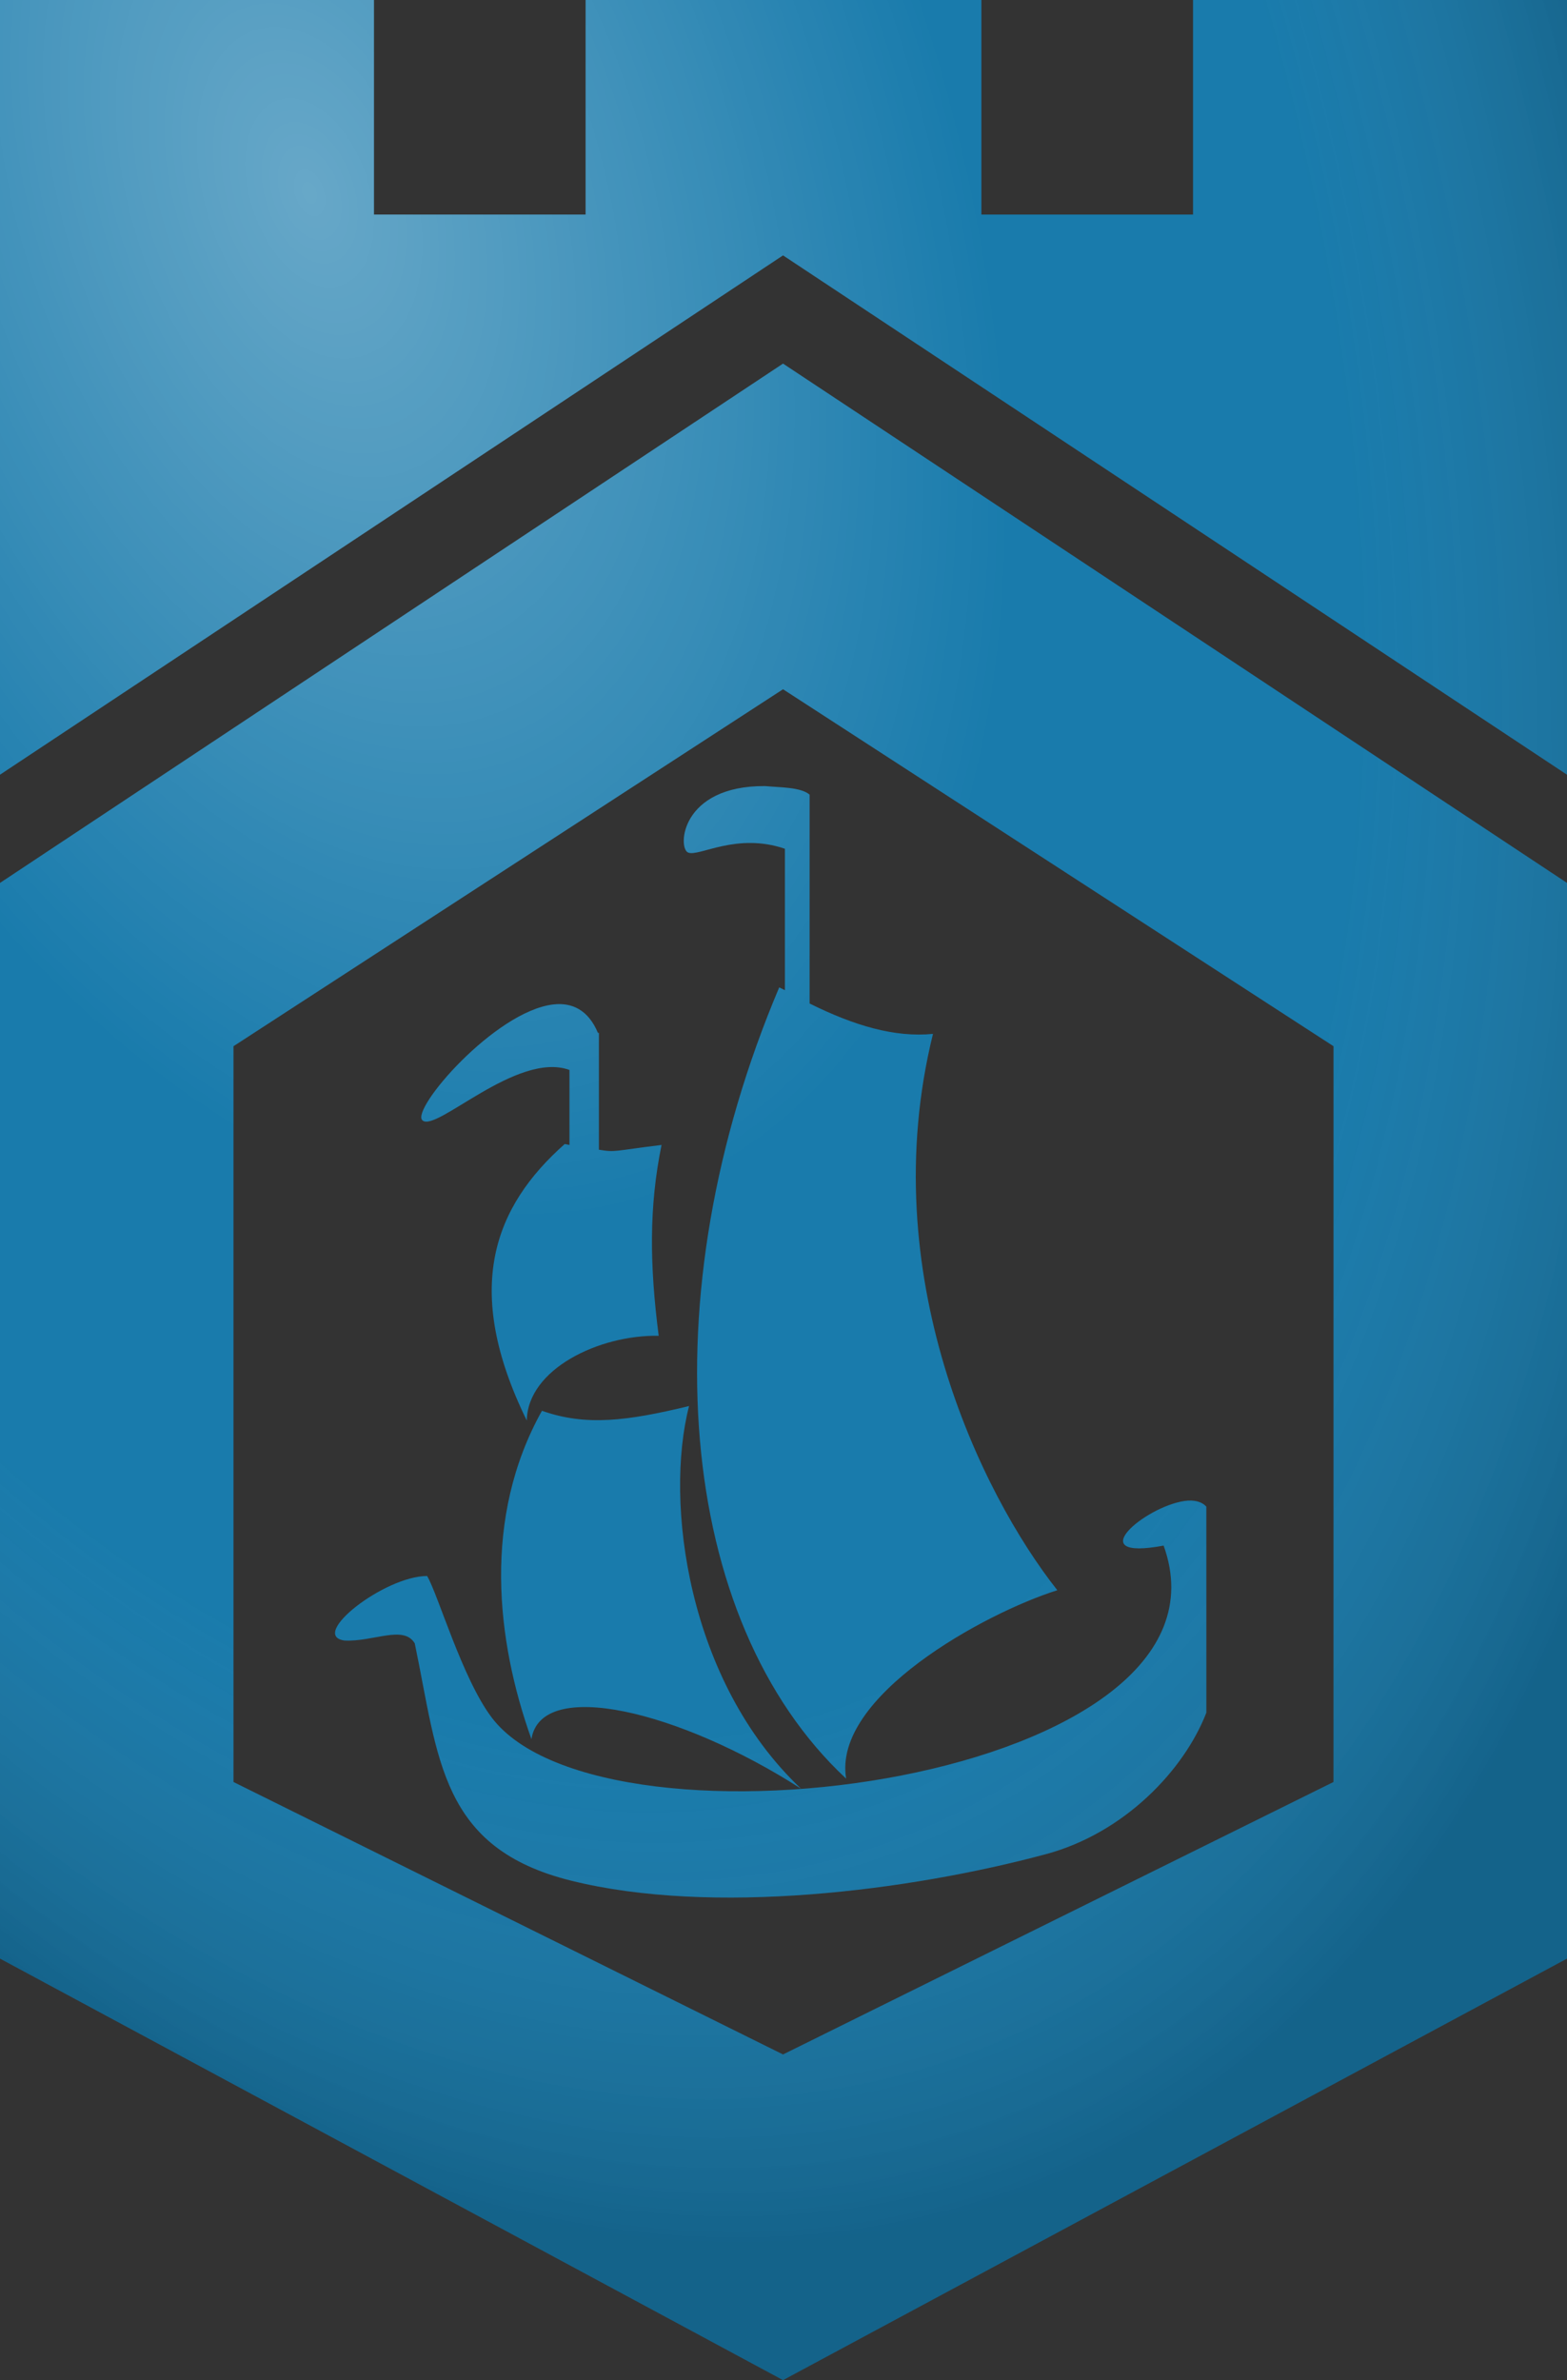
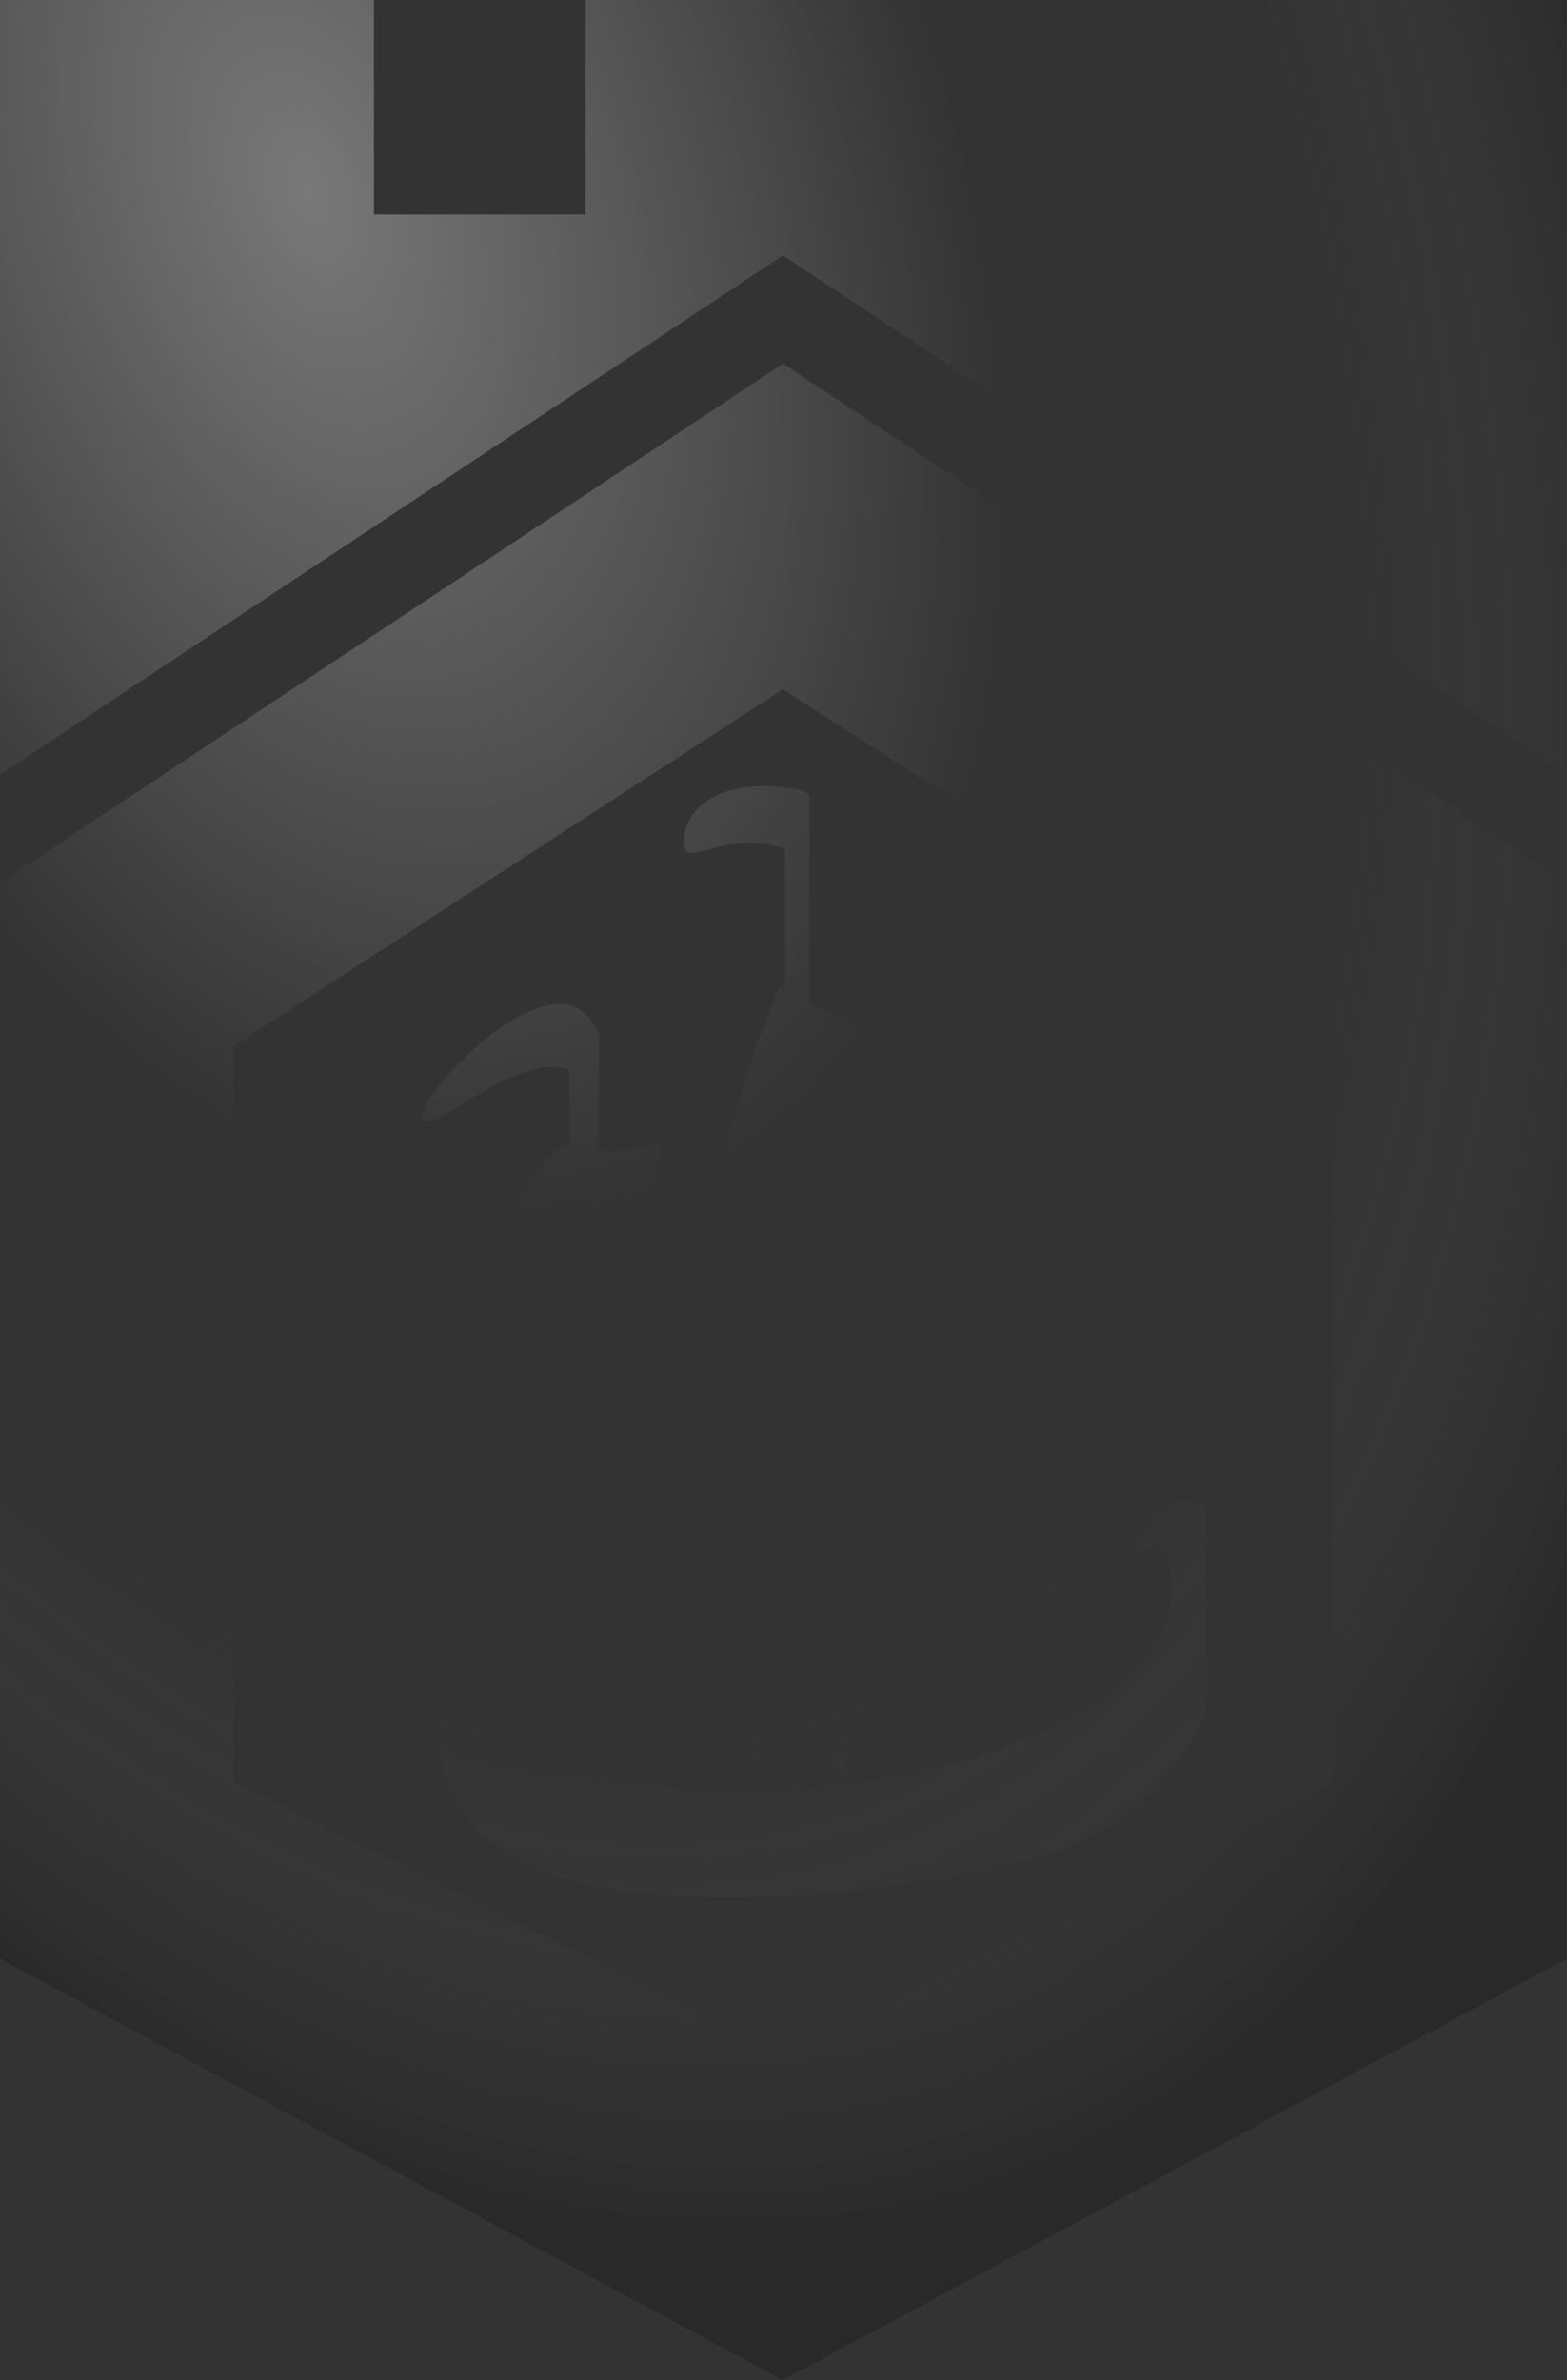
<svg xmlns="http://www.w3.org/2000/svg" xmlns:ns1="http://sodipodi.sourceforge.net/DTD/sodipodi-0.dtd" xmlns:ns2="http://www.inkscape.org/namespaces/inkscape" xmlns:xlink="http://www.w3.org/1999/xlink" width="287.357" height="436.344" id="svg2" ns1:version="0.32" ns2:version="0.46" ns1:docname="Svishtov.svg" ns2:output_extension="org.inkscape.output.svg.inkscape" version="1.0">
  <rect width="100%" height="100%" fill="#333333" stroke="none" />
  <defs id="defs4">
    <linearGradient id="linearGradient3259">
      <stop style="stop-color:#ffffff;stop-opacity:0.339;" offset="0" id="stop3261" />
      <stop id="stop3267" offset="0.5" style="stop-color:#ffffff;stop-opacity:0;" />
      <stop style="stop-color:#898989;stop-opacity:0;" offset="0.75" id="stop3269" />
      <stop style="stop-color:#000000;stop-opacity:0.196;" offset="1" id="stop3263" />
    </linearGradient>
    <ns2:perspective ns1:type="inkscape:persp3d" ns2:vp_x="0 : 526.18109 : 1" ns2:vp_y="0 : 1000 : 0" ns2:vp_z="744.09448 : 526.18109 : 1" ns2:persp3d-origin="372.04724 : 350.78739 : 1" id="perspective10" />
    <ns2:perspective id="perspective2390" ns2:persp3d-origin="372.04724 : 350.78739 : 1" ns2:vp_z="744.09448 : 526.18109 : 1" ns2:vp_y="0 : 1000 : 0" ns2:vp_x="0 : 526.18109 : 1" ns1:type="inkscape:persp3d" />
    <radialGradient ns2:collect="always" xlink:href="#linearGradient3259" id="radialGradient3265" cx="77.665" cy="430.817" fx="77.665" fy="430.817" r="143.678" gradientTransform="matrix(1.551,-0.534,0.884,2.566,-438.548,-704.439)" gradientUnits="userSpaceOnUse" />
  </defs>
  <ns1:namedview id="base" pagecolor="#ffffff" bordercolor="#666666" borderopacity="1.0" gridtolerance="10000" guidetolerance="10" objecttolerance="10" ns2:pageopacity="0.0" ns2:pageshadow="2" ns2:zoom="1" ns2:cx="103.86765" ns2:cy="91.958902" ns2:document-units="px" ns2:current-layer="layer1" showgrid="false" ns2:window-width="1280" ns2:window-height="949" ns2:window-x="0" ns2:window-y="26" />
  <g ns2:label="Layer 1" ns2:groupmode="layer" id="layer1" transform="translate(-5.962,-324.219)" style="display:inline">
-     <path style="fill:#197bac;fill-opacity:1;stroke:#ffffff;stroke-width:0;stroke-miterlimit:4;stroke-opacity:1" d="M 5.962,324.219 L 5.962,466.244 L 149.554,371.038 L 293.319,466.244 L 293.319,324.219 L 224.743,324.219 L 224.743,363.554 L 185.93,363.554 L 185.93,324.219 L 113.351,324.219 L 113.351,363.554 L 74.538,363.554 L 74.538,324.219 L 5.962,324.219 z M 149.554,390.88 L 5.962,486.085 L 5.962,683.284 L 149.554,760.562 L 293.319,683.284 L 293.319,486.085 L 149.554,390.88 z M 149.554,450.579 L 250.503,516.022 L 250.503,650.911 L 149.554,700.863 L 48.779,650.911 L 48.779,516.022 L 149.554,450.579 z M 146.247,468.332 C 130.779,468.244 130.193,479.712 132.149,480.516 C 134.145,481.336 140.987,476.779 149.902,479.82 L 149.902,505.753 C 149.552,505.555 149.21,505.436 148.857,505.231 C 124.8,562.028 130.032,621.319 161.125,650.294 C 158.611,635.236 186.492,619.96 199.854,615.753 C 185.887,598.072 166.158,557.787 177.054,513.759 C 170.06,514.45 162.632,512.266 154.427,508.19 L 154.427,469.899 C 152.782,468.505 149.004,468.595 146.247,468.332 z M 107.433,508.364 C 96.707,509.599 81.291,527.558 83.415,529.598 C 85.861,531.948 100.742,516.87 110.392,520.373 L 110.392,534.123 C 110.02,534.06 109.94,534.018 109.522,533.949 C 96.641,545.371 90.648,560.32 102.564,584.647 C 102.716,575.219 115.841,568.903 126.753,569.107 C 125.066,555.986 124.984,545.365 127.275,534.123 C 118.406,535.2 118.928,535.517 115.788,534.993 L 115.788,513.933 L 115.788,513.585 L 115.614,513.585 C 113.861,509.398 110.9,507.965 107.433,508.364 z M 132.323,581.987 C 120.952,584.732 113.431,585.709 105.345,582.857 C 94.433,602.402 96.922,624.892 103.418,643.056 C 105.188,631.719 130.576,637.85 152.85,652.131 C 132.067,632.54 127.769,599.644 132.323,581.987 z M 223.177,599.392 C 215.813,600.458 204.118,610.422 219.348,607.572 C 234.896,650.639 116.714,666.377 96.12,639.075 C 90.709,631.902 86.28,616.485 84.285,613.142 C 76.451,613.168 62.508,624.053 69.142,624.977 C 74.413,625.243 79.984,622.068 82.022,625.5 C 86.408,646.542 86.638,663.044 110.74,669.012 C 136.553,675.404 172.516,670.931 197.765,664.139 C 212.167,660.265 223.119,648.711 227.18,638.205 L 227.18,600.436 C 226.318,599.474 224.876,599.146 223.177,599.392 z" id="rect2416" ns1:nodetypes="cccccccccccccccccccccccccccccsccccccccccsccccccccccccccccccscccssccc" />
-   </g>
+     </g>
  <g ns2:groupmode="layer" id="layer2" ns2:label="Gradients" style="display:inline">
    <path transform="translate(-5.962,-324.219)" ns1:nodetypes="cccccccccccccccccccccccccccccsccccccccccsccccccccccccccccccscccssccc" id="path2479" d="M 5.962,324.219 L 5.962,466.244 L 149.554,371.038 L 293.319,466.244 L 293.319,324.219 L 224.743,324.219 L 224.743,363.554 L 185.93,363.554 L 185.93,324.219 L 113.351,324.219 L 113.351,363.554 L 74.538,363.554 L 74.538,324.219 L 5.962,324.219 z M 149.554,390.88 L 5.962,486.085 L 5.962,683.284 L 149.554,760.562 L 293.319,683.284 L 293.319,486.085 L 149.554,390.88 z M 149.554,450.579 L 250.503,516.022 L 250.503,650.911 L 149.554,700.863 L 48.779,650.911 L 48.779,516.022 L 149.554,450.579 z M 146.247,468.332 C 130.779,468.244 130.193,479.712 132.149,480.516 C 134.145,481.336 140.987,476.779 149.902,479.82 L 149.902,505.753 C 149.552,505.555 149.21,505.436 148.857,505.231 C 124.8,562.028 130.032,621.319 161.125,650.294 C 158.611,635.236 186.492,619.96 199.854,615.753 C 185.887,598.072 166.158,557.787 177.054,513.759 C 170.06,514.45 162.632,512.266 154.427,508.19 L 154.427,469.899 C 152.782,468.505 149.004,468.595 146.247,468.332 z M 107.433,508.364 C 96.707,509.599 81.291,527.558 83.415,529.598 C 85.861,531.948 100.742,516.87 110.392,520.373 L 110.392,534.123 C 110.02,534.06 109.94,534.018 109.522,533.949 C 96.641,545.371 90.648,560.32 102.564,584.647 C 102.716,575.219 115.841,568.903 126.753,569.107 C 125.066,555.986 124.984,545.365 127.275,534.123 C 118.406,535.2 118.928,535.517 115.788,534.993 L 115.788,513.933 L 115.788,513.585 L 115.614,513.585 C 113.861,509.398 110.9,507.965 107.433,508.364 z M 132.323,581.987 C 120.952,584.732 113.431,585.709 105.345,582.857 C 94.433,602.402 96.922,624.892 103.418,643.056 C 105.188,631.719 130.576,637.85 152.85,652.131 C 132.067,632.54 127.769,599.644 132.323,581.987 z M 223.177,599.392 C 215.813,600.458 204.118,610.422 219.348,607.572 C 234.896,650.639 116.714,666.377 96.12,639.075 C 90.709,631.902 86.28,616.485 84.285,613.142 C 76.451,613.168 62.508,624.053 69.142,624.977 C 74.413,625.243 79.984,622.068 82.022,625.5 C 86.408,646.542 86.638,663.044 110.74,669.012 C 136.553,675.404 172.516,670.931 197.765,664.139 C 212.167,660.265 223.119,648.711 227.18,638.205 L 227.18,600.436 C 226.318,599.474 224.876,599.146 223.177,599.392 z" style="fill:url(#radialGradient3265);fill-opacity:1;stroke:#ffffff;stroke-width:0;stroke-miterlimit:4;stroke-opacity:1" />
  </g>
</svg>